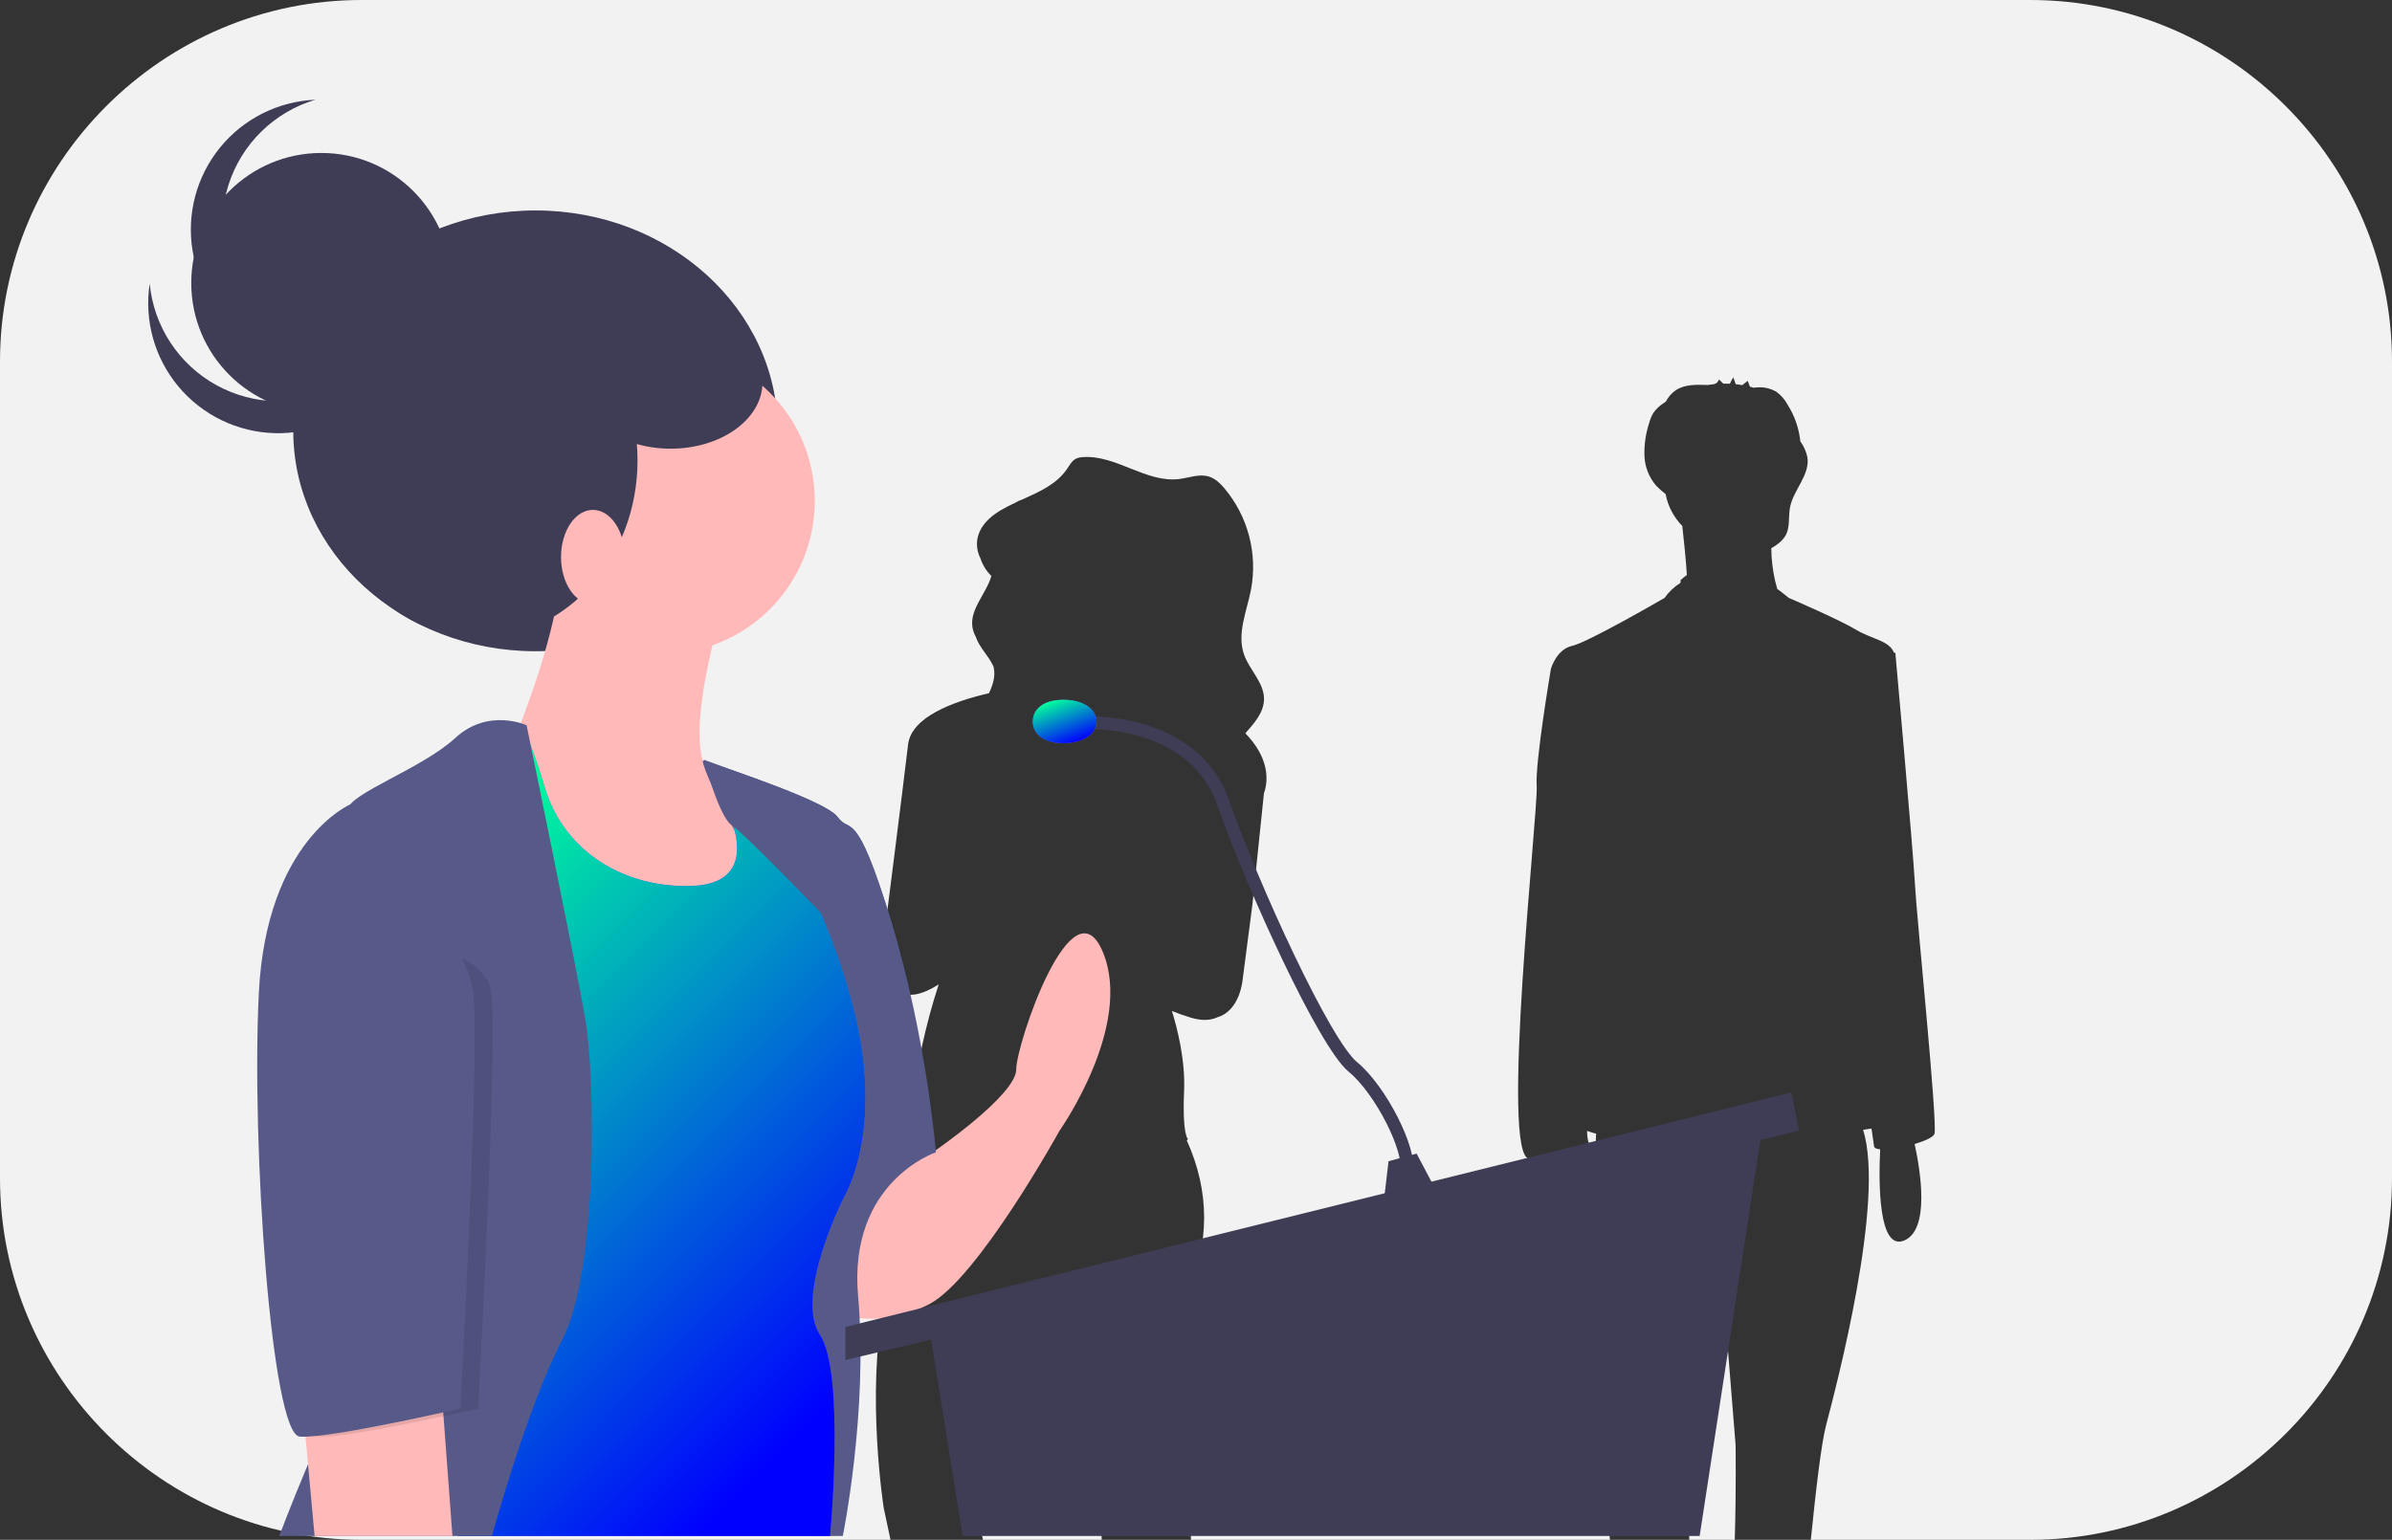
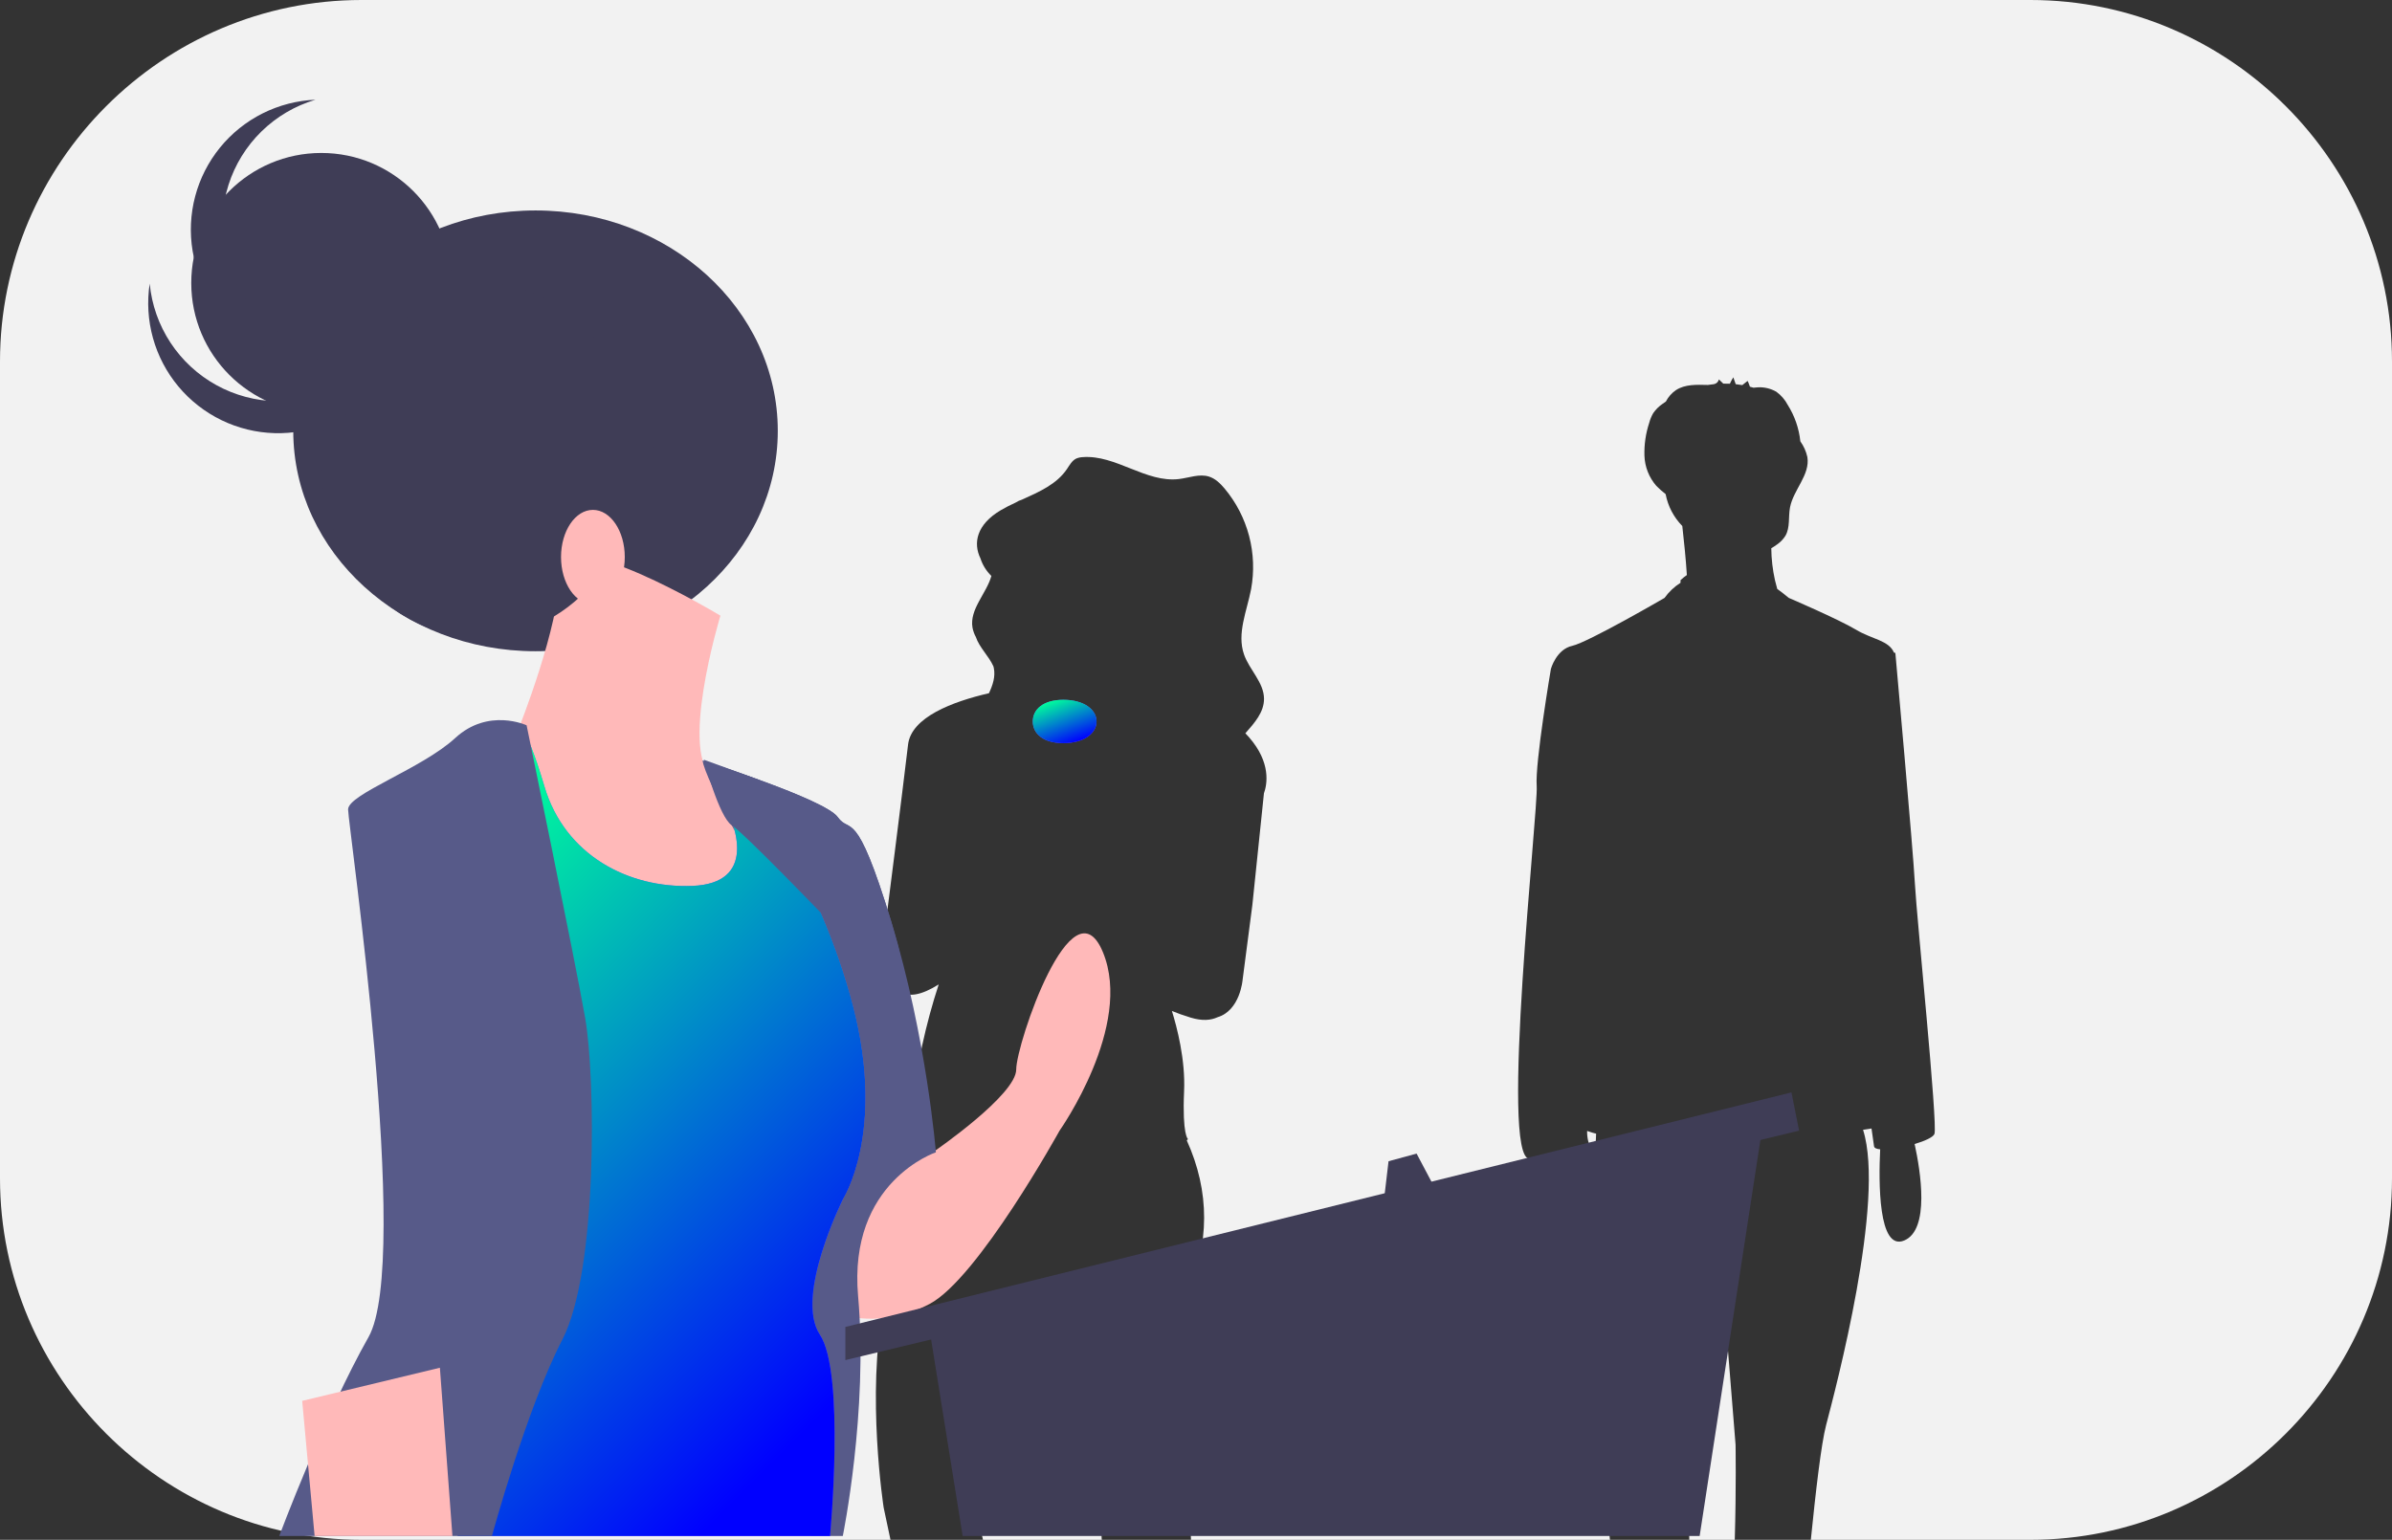
<svg xmlns="http://www.w3.org/2000/svg" width="938" height="604" viewBox="0 0 938 604" fill="none">
  <rect x="0" y="0" width="938" height="604" fill="#333333" stroke="none" />
  <g clip-path="url(#clip0_141_448)">
    <path d="M680.584 566.656L675.711 506.08L661.785 570.137C661.785 570.137 661.969 586.298 662.43 604H680.271C680.872 583.764 680.584 566.656 680.584 566.656Z" fill="#F2F2F2" />
    <path d="M429.99 588.198C428.619 582.534 427.65 576.779 427.093 570.978L425.143 550.023C424.324 544.284 423.482 539.228 422.635 534.765C416.427 502.942 410.019 501.791 410.019 501.791C409.743 502.002 409.476 502.235 409.2 502.476C408.447 503.161 407.746 503.901 407.102 504.69C396.895 517.663 389.971 551.309 386.334 573.629C384.325 585.958 383.324 594.83 383.324 594.83C383.324 594.83 384.234 598.609 385.474 604H432.049C431.872 598.679 431.183 593.387 429.99 588.198Z" fill="#F2F2F2" />
    <path d="M796.22 0H141.78C63.801 0 0 63.801 0 141.78V462.22C0 540.199 63.801 604 141.78 604H349.202L346.525 591.398C346.525 591.398 339.64 546.971 346.525 512.333C348.748 501.466 350.274 490.467 351.092 479.405C351.953 466.916 353.995 454.536 357.189 442.432C357.371 441.733 357.575 441.041 357.765 440.344C356.086 439.888 355.315 439.523 355.705 439.292C356.781 438.657 357.372 436.711 357.667 434.242C359.501 417.897 362.998 401.782 368.104 386.147C361.147 390.515 356.529 390.978 353.505 389.286C342.879 386.384 347.29 362.486 347.29 362.486C347.29 362.486 353.894 310.796 356.087 292.08C357.348 281.322 373.507 275.226 387.811 271.916C389.318 268.683 390.403 265.426 389.714 262.009C389.668 261.778 389.601 261.556 389.54 261.331C387.721 257.292 384.024 253.968 382.637 249.785C382.022 248.659 381.589 247.443 381.354 246.182C380.125 239.01 386.831 232.814 388.765 225.917C386.792 224.011 385.32 221.65 384.477 219.04C381.53 212.997 382.967 205.743 392.429 200.142C394.318 199.024 396.319 198.037 398.353 197.091C399.097 196.609 399.907 196.238 400.758 195.988C407.528 192.925 414.333 189.962 418.385 184C419.428 182.464 420.343 180.683 422.031 179.876C422.827 179.536 423.678 179.345 424.543 179.314C437.588 178.312 449.4 189.499 462.383 187.896C466.317 187.41 470.332 185.757 474.107 186.947C476.588 187.729 478.523 189.634 480.191 191.605C484.728 197.021 488.014 203.373 489.814 210.206C491.613 217.039 491.882 224.185 490.601 231.134C488.955 239.687 484.952 248.502 487.836 256.731C489.956 262.778 495.631 267.685 495.671 274.081C495.704 279.344 491.968 283.544 488.359 287.639C488.828 288.119 489.285 288.612 489.731 289.118C498.552 299.168 496.885 307.746 495.641 311.18L495.641 311.182L491.105 354.956L487.28 384.323C487.28 384.323 486.334 396.375 477.426 399.018C474.83 400.219 471.431 400.535 466.962 399.175C464.063 398.293 461.619 397.411 459.545 396.553C461.505 402.813 464.879 415.593 464.331 427.997C463.566 445.316 465.861 446.822 465.861 446.822C465.717 447 465.554 447.161 465.374 447.303C474.461 467.379 474.544 487.977 465.096 508.568C454.386 531.911 465.861 586.128 465.861 586.128C465.861 586.128 466.678 594.585 467.045 604H631.333C628.72 579.077 625.581 554.127 624.186 551.338C621.887 546.74 624.806 470.993 625.896 444.682C625.412 444.56 624.939 444.435 624.493 444.307C623.716 444.084 623.018 443.852 622.373 443.615C622.34 444.953 622.482 446.291 622.794 447.593C623.761 449.85 621.442 451.508 617.501 452.64C619.793 463.826 622.624 484.641 613.046 488.673C603.193 492.822 602.996 467.622 603.537 454.486C602.294 454.532 601.048 454.556 599.817 454.556C587.98 454.556 603.298 317.391 602.602 308.339C601.906 299.288 608.172 262.385 608.172 262.385C608.172 262.385 610.261 254.726 616.527 253.334C622.794 251.941 652.733 234.534 652.733 234.534C654.417 232.169 656.546 230.154 659 228.602V227.572C659.781 226.844 660.611 226.172 661.485 225.56C661.12 219.477 660.297 211.628 659.697 206.325C656.331 202.896 654.058 198.546 653.164 193.825C651.881 192.824 650.663 191.742 649.518 190.586C646.643 187.29 644.993 183.102 644.848 178.73C644.72 174.388 645.349 170.057 646.705 165.931C647.06 164.559 647.602 163.244 648.318 162.022C649.303 160.605 650.538 159.38 651.963 158.408C652.386 158.095 652.823 157.801 653.258 157.505C654.181 155.712 655.535 154.175 657.197 153.034C660.751 150.7 665.324 150.891 669.574 150.997C669.637 150.998 669.702 150.998 669.766 150.998C670.555 150.872 671.346 150.767 672.14 150.684C672.604 150.592 673.031 150.366 673.369 150.035C673.707 149.704 673.942 149.281 674.043 148.819C674.619 149.372 675.194 149.924 675.769 150.477C676.632 150.464 677.495 150.479 678.357 150.521C678.739 149.647 679.187 148.805 679.699 148C680.014 148.899 680.329 149.799 680.645 150.698C681.511 150.79 682.374 150.907 683.232 151.056C683.909 150.518 684.586 149.98 685.262 149.443C685.413 149.323 685.951 151.085 686.223 151.69C686.689 151.81 687.154 151.937 687.614 152.079C688.333 152.047 689.132 151.912 689.576 151.919C692.026 151.836 694.45 152.44 696.573 153.664C698.428 155.013 699.95 156.769 701.021 158.797C703.756 163.125 705.455 168.026 705.985 173.118C707.314 174.96 708.252 177.055 708.739 179.273C709.889 186.262 703.246 192.103 701.93 199.063C701.228 202.776 702.029 206.889 700.138 210.16C699.31 211.478 698.225 212.615 696.948 213.504C696.194 214.068 695.406 214.586 694.591 215.057C694.635 219.267 695.118 223.461 696.032 227.572L696.928 231.007C698.321 232.011 699.823 233.172 701.472 234.534C701.472 234.534 720.968 242.89 727.931 247.067C734.052 250.74 740.707 251.188 742.7 255.972L743.249 256.119C743.249 256.119 750.211 333.405 750.908 346.634C751.604 359.863 759.959 441.327 758.567 444.808C758.051 446.097 754.768 447.575 750.803 448.751C753.117 459.326 756.852 482.323 746.73 486.585C736.469 490.905 736.68 463.392 737.292 450.828C735.923 450.705 735.026 450.347 734.893 449.682C734.78 449.117 734.417 446.56 733.893 442.662C733.025 442.797 732.126 442.936 731.168 443.082C730.976 443.111 730.774 443.141 730.578 443.17C739.406 470.938 719.855 544.582 716.094 558.997C714.129 566.529 712.01 585.153 710.099 604H796.22C874.199 604 938 540.199 938 462.22V141.78C938 63.801 874.199 0 796.22 0Z" fill="#F2F2F2" />
    <path d="M210 255.451C262.467 255.451 305 216.746 305 169.001C305 121.256 262.467 82.551 210 82.551C157.533 82.551 115 121.256 115 169.001C115 216.746 157.533 255.451 210 255.451Z" fill="#3F3D56" />
    <path d="M366.5 451.5C366.5 451.5 398.5 429.5 398.5 419.5C398.5 409.5 420.5 344.5 432.5 373.5C444.5 402.5 415.5 443.5 415.5 443.5C415.5 443.5 383.5 501.5 364.5 511.5C345.5 521.5 329.5 515.5 329.5 515.5V488.5L347.782 461.443C349.851 458.381 352.639 455.873 355.902 454.14C359.166 452.406 362.805 451.5 366.5 451.5Z" fill="#FFB9B9" />
    <path d="M275.543 298.336C275.543 298.336 323.499 313.5 328.499 320.5C333.499 327.5 335.499 315.5 349.499 361.5C363.499 407.5 366.999 452 366.999 452C366.999 452 332.499 463.5 336.499 508.5C340.499 553.5 330.499 602.5 330.499 602.5H318.015L290.499 517.5L323.499 388.5C323.499 388.5 276.587 309.172 275.543 298.336Z" fill="#575A89" />
-     <path d="M259.5 256.5C292.637 256.5 319.5 229.637 319.5 196.5C319.5 163.363 292.637 136.5 259.5 136.5C226.363 136.5 199.5 163.363 199.5 196.5C199.5 229.637 226.363 256.5 259.5 256.5Z" fill="#FFB9B9" />
    <path d="M282.5 241.499C282.5 241.499 265.5 297.499 280.5 305.499C295.5 313.499 312.5 349.499 312.5 349.499L286.5 378.499H226.5L199.5 348.499L188.5 297.499L203.5 285.499C203.5 285.499 219.5 245.499 219.5 224.499C219.5 203.499 282.5 241.499 282.5 241.499Z" fill="#FFB9B9" />
    <path d="M287.5 303.499C287.5 303.499 275.5 300.499 282.5 312.499C289.5 324.499 296.5 346.499 271.5 347.499C246.5 348.499 221.5 335.499 213.5 308.499C205.5 281.499 202.5 283.499 199.5 284.499C196.5 285.499 164.5 318.499 164.5 318.499L175.5 380.499L179.5 602.499H325.5C325.5 602.499 331.5 538.499 321.5 523.499C311.5 508.499 330.5 470.499 330.5 470.499C330.5 470.499 347.5 444.499 334.5 394.499C321.5 344.499 292.5 303.499 287.5 303.499Z" fill="#6C63FF" />
    <path d="M287.5 303.499C287.5 303.499 275.5 300.499 282.5 312.499C289.5 324.499 296.5 346.499 271.5 347.499C246.5 348.499 221.5 335.499 213.5 308.499C205.5 281.499 202.5 283.499 199.5 284.499C196.5 285.499 164.5 318.499 164.5 318.499L175.5 380.499L179.5 602.499H325.5C325.5 602.499 331.5 538.499 321.5 523.499C311.5 508.499 330.5 470.499 330.5 470.499C330.5 470.499 347.5 444.499 334.5 394.499C321.5 344.499 292.5 303.499 287.5 303.499Z" fill="url(#paint0_linear_141_448)" />
    <path d="M206.5 284.5C206.5 284.5 191.5 277.5 178.5 289.5C165.5 301.5 136.5 311.5 136.5 317.5C136.5 323.5 161.5 494.5 144.5 524.5C127.5 554.5 109.5 602.5 109.5 602.5H192.913C192.913 602.5 206.5 552.5 220.5 525.5C234.5 498.5 233.5 422.5 229.5 399.5C225.5 376.5 206.5 284.5 206.5 284.5Z" fill="#575A89" />
    <path d="M118.5 549.5L123.37 602.5H177.417L172.5 536.5L118.5 549.5Z" fill="#FFB9B9" />
    <path d="M364.5 521.5L377.5 602.5H666.5L691.5 439.5L364.5 521.5Z" fill="#3F3D56" />
    <path d="M702.5 428.5L705.5 443.5L331.5 533.5V520.5L702.5 428.5Z" fill="#3F3D56" />
    <path d="M544.5 455.5L542.5 472.5L564.5 469.5L555.5 452.5L544.5 455.5Z" fill="#3F3D56" />
-     <path d="M423.5 283.499C423.5 283.499 467.5 280.499 479.5 314.499C491.5 348.499 519.5 409.499 530.5 418.499C541.5 427.499 553.5 451.499 551.5 459.499" stroke="#3F3D56" stroke-width="5" stroke-miterlimit="10" />
    <path d="M430 283C430 287.694 425.008 291.5 417 291.5C408.992 291.5 405 287.694 405 283C405 278.306 408.992 274.5 417 274.5C425.008 274.5 430 278.306 430 283Z" fill="#6C63FF" />
    <path d="M430 283C430 287.694 425.008 291.5 417 291.5C408.992 291.5 405 287.694 405 283C405 278.306 408.992 274.5 417 274.5C425.008 274.5 430 278.306 430 283Z" fill="url(#paint1_linear_141_448)" />
    <path d="M355.999 439C355.999 439 363.499 407.5 349.499 361.5C335.499 315.5 333.499 327.5 328.499 320.5C323.499 313.5 275.543 298.336 275.543 298.336C275.886 301.897 281.182 312.853 288.138 325.959C286.886 321.235 284.988 316.706 282.499 312.5C275.499 300.5 287.499 303.5 287.499 303.5C292.499 303.5 321.499 344.5 334.499 394.5C347.499 444.5 330.499 470.5 330.499 470.5L355.999 439Z" fill="#575A89" />
    <path d="M276 298C276 298 281.92 320.458 286.96 323.729C292 327 321.89 358.054 321.89 358.054L318 333L302 309L297.744 305.912L276 298Z" fill="#575A89" />
-     <path opacity="0.1" d="M143.001 367L144.395 315.5C144.395 315.5 111.501 329.5 108.501 389.5C105.501 449.5 113.501 562.5 124.501 563.5C135.501 564.5 187.501 552.5 187.501 552.5C187.501 552.5 195.501 407.5 192.501 388.5C189.501 369.5 143.001 367 143.001 367Z" fill="black" />
-     <path d="M145.501 315.5H137.395C137.395 315.5 104.501 329.5 101.501 389.5C98.501 449.5 106.501 562.5 117.501 563.5C128.501 564.5 180.501 552.5 180.501 552.5C180.501 552.5 188.501 407.5 185.501 388.5C182.501 369.5 145.501 315.5 145.501 315.5Z" fill="#575A89" />
    <path d="M188 250C222.242 250 250 218.884 250 180.5C250 142.116 222.242 111 188 111C153.758 111 126 142.116 126 180.5C126 218.884 153.758 250 188 250Z" fill="#3F3D56" />
    <path d="M232.5 237C239.404 237 245 228.717 245 218.5C245 208.283 239.404 200 232.5 200C225.596 200 220 208.283 220 218.5C220 228.717 225.596 237 232.5 237Z" fill="#FFB9B9" />
    <path d="M126 162C154.167 162 177 139.167 177 111C177 82.834 154.167 60 126 60C97.834 60 75 82.834 75 111C75 139.167 97.834 162 126 162Z" fill="#3F3D56" />
-     <path d="M132.592 151.857C125.183 155.627 116.965 157.528 108.653 157.396C100.341 157.263 92.188 155.101 84.903 151.097C77.618 147.093 71.422 141.369 66.855 134.423C62.288 127.477 59.488 119.52 58.7 111.244C57.611 118.388 58.052 125.681 59.995 132.641C61.938 139.6 65.338 146.068 69.969 151.614C74.6 157.161 80.358 161.66 86.859 164.813C93.361 167.966 100.458 169.702 107.681 169.904C114.905 170.107 122.088 168.772 128.756 165.989C135.425 163.205 141.425 159.036 146.36 153.758C151.295 148.48 155.052 142.213 157.382 135.373C159.712 128.533 160.562 121.276 159.875 114.083C158.662 122.096 155.553 129.704 150.808 136.274C146.063 142.844 139.818 148.186 132.592 151.857Z" fill="#3F3D56" />
+     <path d="M132.592 151.857C125.183 155.627 116.965 157.528 108.653 157.396C100.341 157.263 92.188 155.101 84.903 151.097C77.618 147.093 71.422 141.369 66.855 134.423C62.288 127.477 59.488 119.52 58.7 111.244C57.611 118.388 58.052 125.681 59.995 132.641C61.938 139.6 65.338 146.068 69.969 151.614C74.6 157.161 80.358 161.66 86.859 164.813C93.361 167.966 100.458 169.702 107.681 169.904C114.905 170.107 122.088 168.772 128.756 165.989C135.425 163.205 141.425 159.036 146.36 153.758C151.295 148.48 155.052 142.213 157.382 135.373C159.712 128.533 160.562 121.276 159.875 114.083C158.662 122.096 155.553 129.704 150.808 136.274C146.063 142.844 139.818 148.186 132.592 151.857" fill="#3F3D56" />
    <path d="M98.021 119.429C92.9 112.881 89.457 105.18 87.993 96.997C86.528 88.814 87.086 80.397 89.618 72.479C92.15 64.561 96.579 57.383 102.52 51.568C108.461 45.753 115.733 41.479 123.704 39.117C116.484 39.419 109.411 41.251 102.953 44.493C96.495 47.735 90.8 52.313 86.245 57.922C81.69 63.532 78.379 70.045 76.532 77.031C74.685 84.017 74.344 91.316 75.531 98.443C76.717 105.571 79.406 112.365 83.417 118.375C87.428 124.386 92.671 129.475 98.798 133.306C104.925 137.137 111.796 139.621 118.956 140.596C126.116 141.57 133.401 141.012 140.329 138.958C132.231 139.304 124.169 137.713 116.81 134.316C109.452 130.92 103.01 125.816 98.021 119.429Z" fill="#3F3D56" />
    <path d="M263 176C282.882 176 299 164.359 299 150C299 135.641 282.882 124 263 124C243.118 124 227 135.641 227 150C227 164.359 243.118 176 263 176Z" fill="#3F3D56" />
  </g>
  <defs>
    <linearGradient id="paint0_linear_141_448" x1="183.948" y1="320.863" x2="370.159" y2="506.907" gradientUnits="userSpaceOnUse">
      <stop stop-color="#00FF9B" />
      <stop offset="1" stop-color="#0000FF" />
    </linearGradient>
    <linearGradient id="paint1_linear_141_448" x1="407.78" y1="276.467" x2="414.299" y2="293.909" gradientUnits="userSpaceOnUse">
      <stop stop-color="#00FF9B" />
      <stop offset="1" stop-color="#0000FF" />
    </linearGradient>
    <clipPath id="clip0_141_448">
      <rect width="938" height="604" fill="white" />
    </clipPath>
  </defs>
</svg>